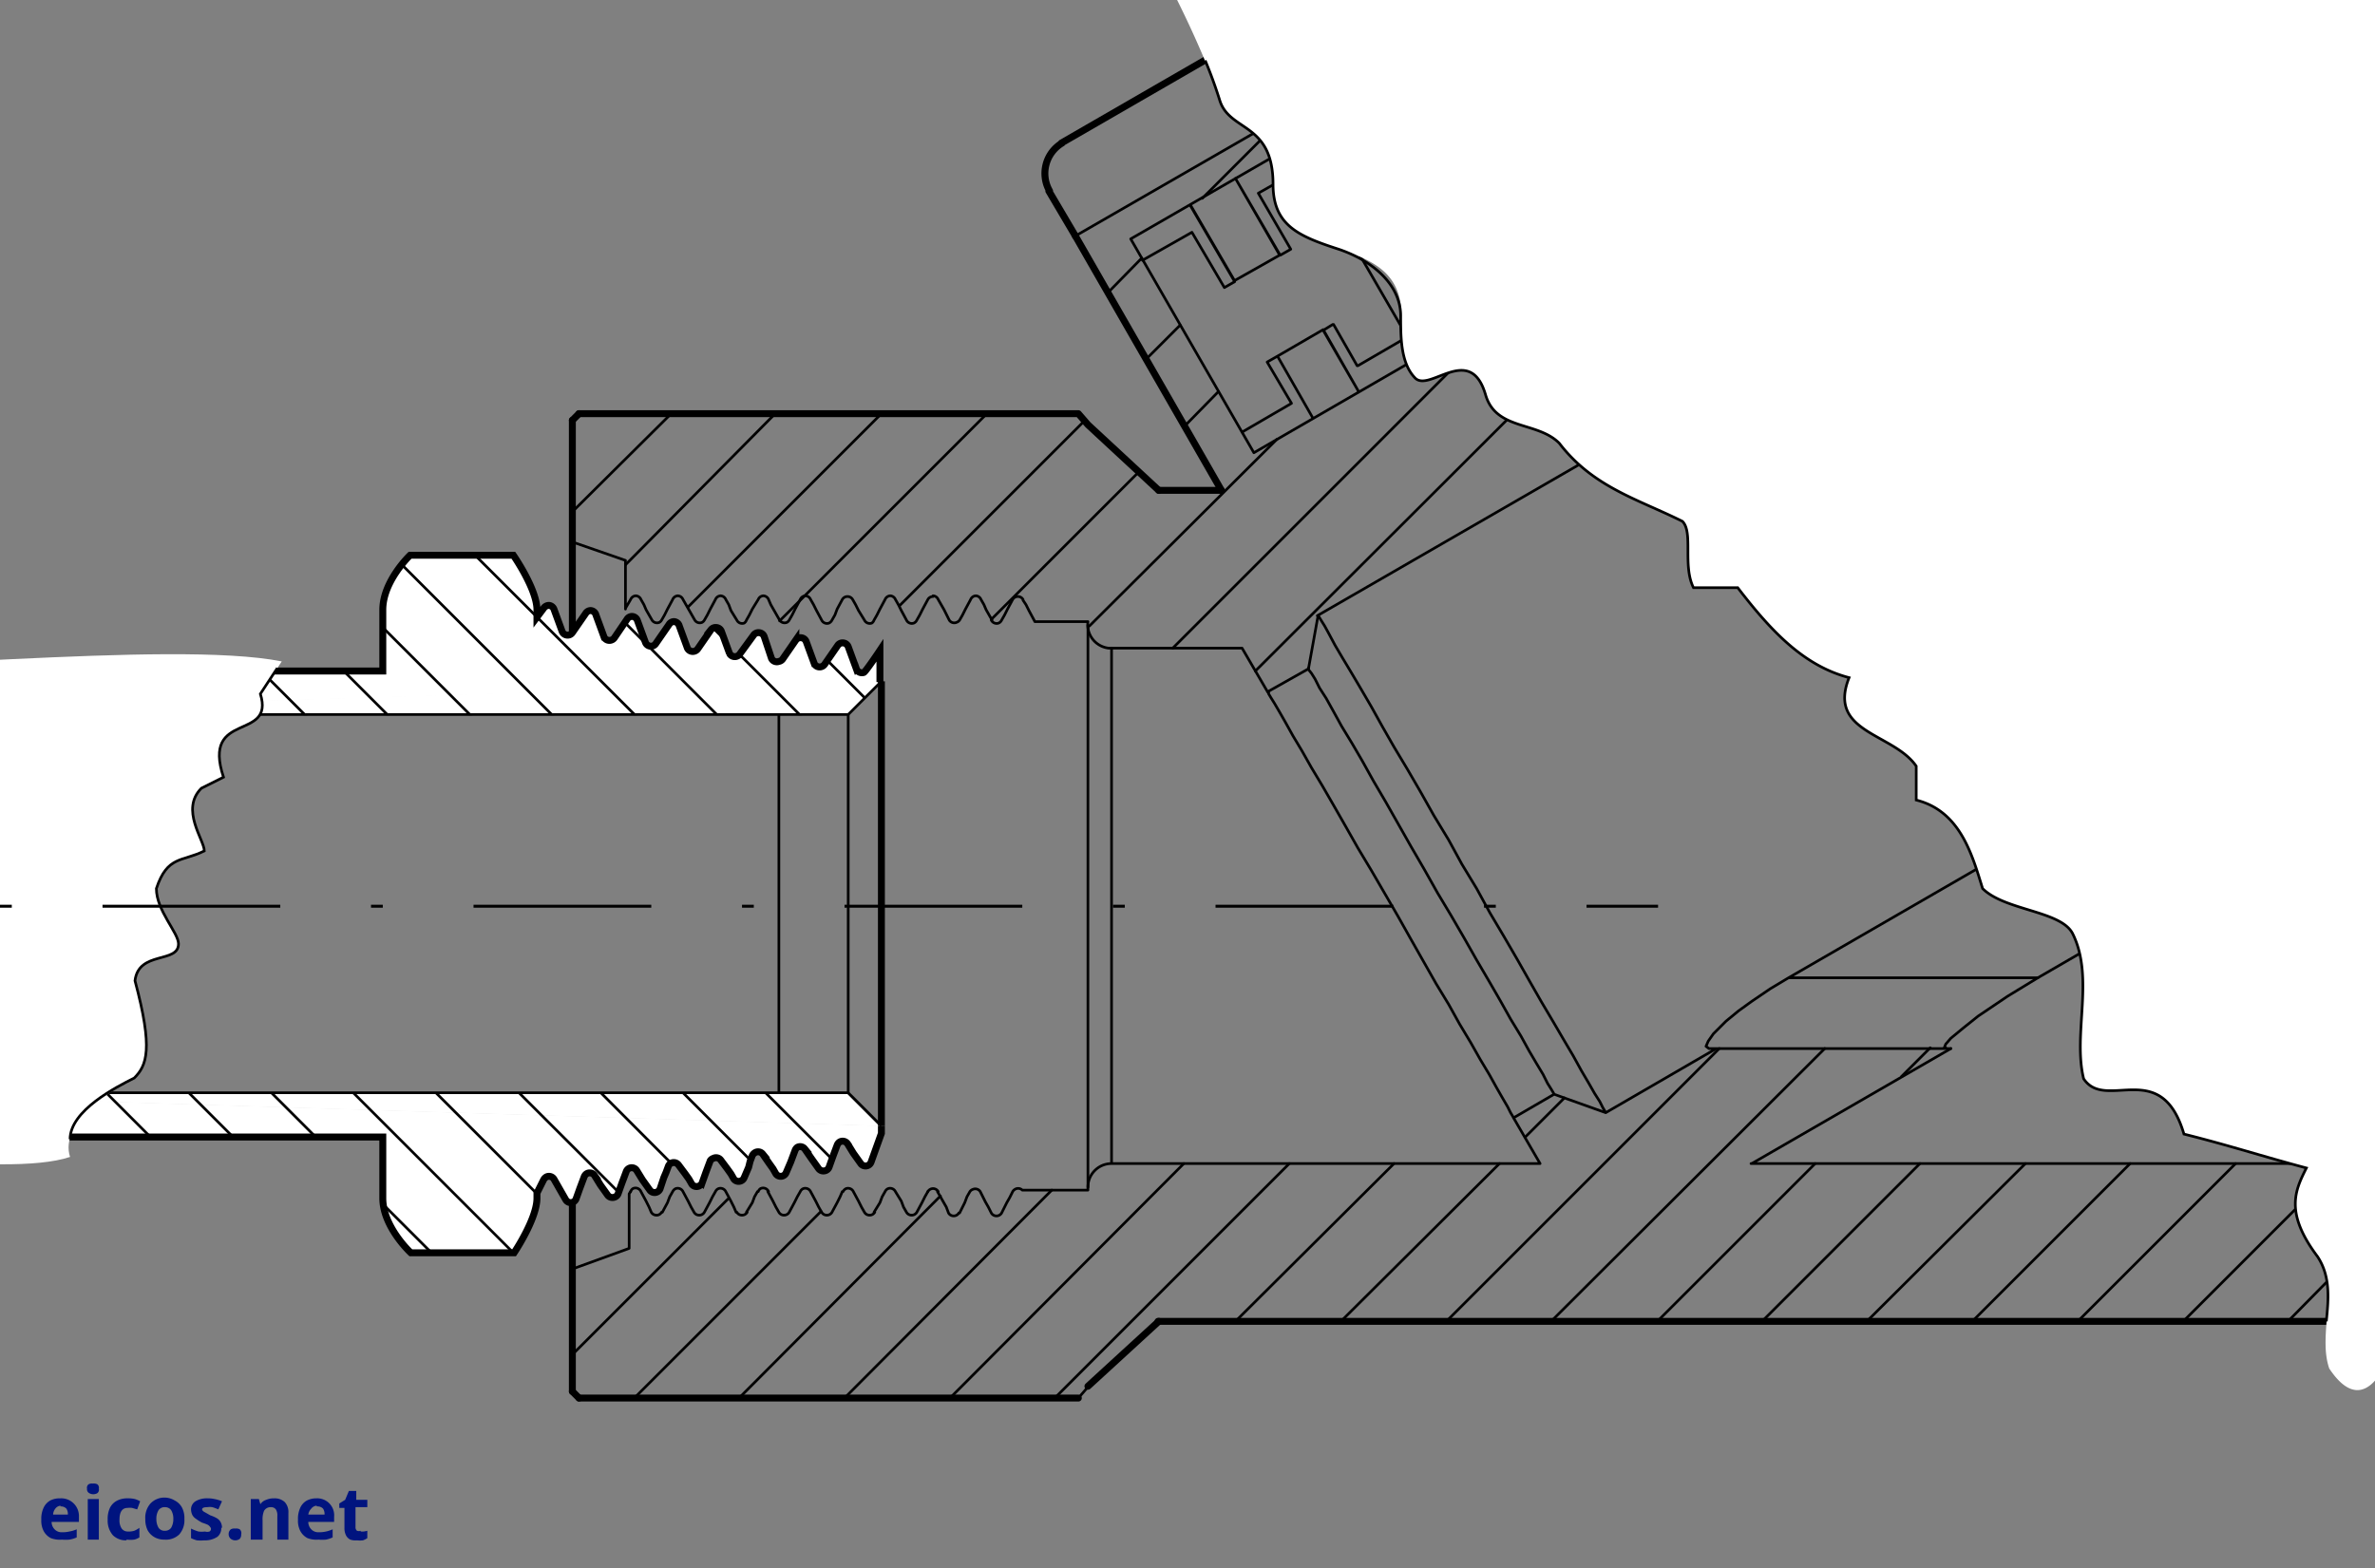
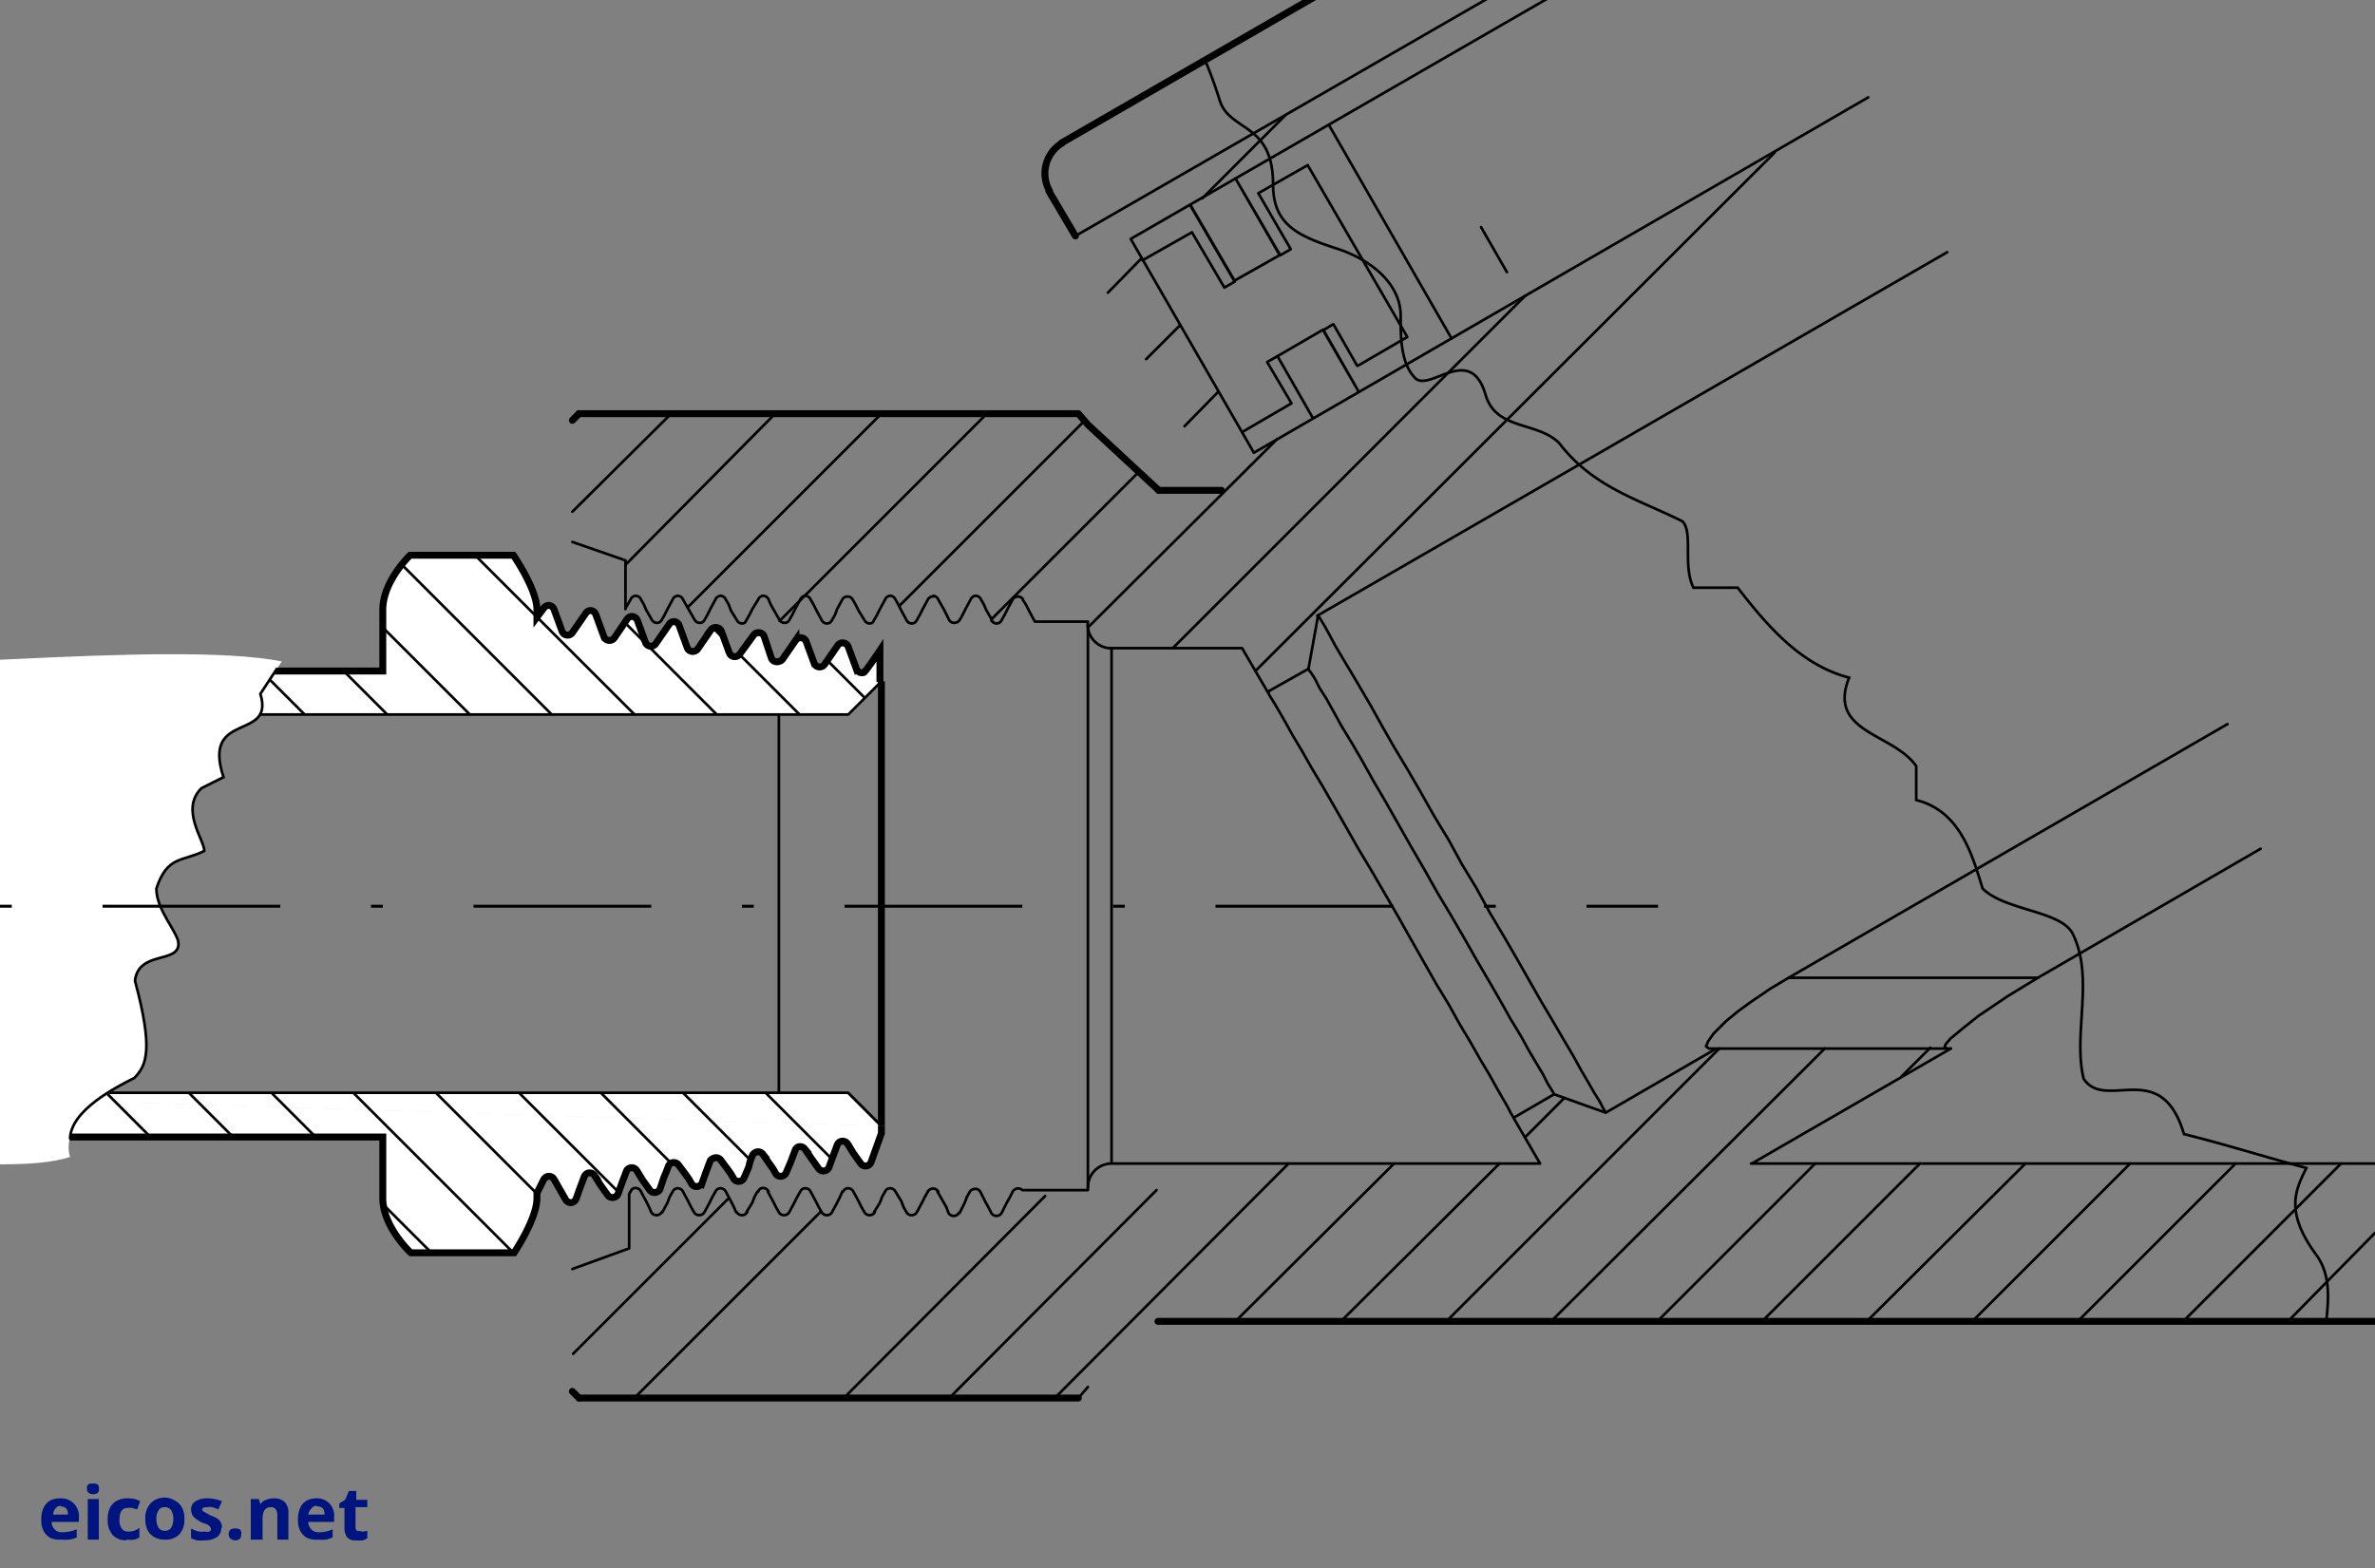
<svg xmlns="http://www.w3.org/2000/svg" xmlns:xlink="http://www.w3.org/1999/xlink" viewBox="0 0 322 212.7">
  <rect x="0" y="0" width="322" height="212.7" fill="#808080" stroke="none" />
  <defs>
    <path id="reuse-0" d="m119.5 92.4-4.5 4.5H-24.7" class="cls-5" />
    <path id="reuse-1" d="M-24.7 96.9V91h76.6v-8.3c0-3.9 3.7-7.4 3.7-7.4h14s3.2 4.6 3.2 7.4v1l.9-1.2a.9.9 0 0 1 .7-.4.8.8 0 0 1 .7.5l1.1 3a.8.8 0 0 0 1 .5.8.8 0 0 0 .4-.3l1.8-2.6a.8.8 0 0 1 .7-.4.8.8 0 0 1 .7.6l1.1 3a.8.8 0 0 0 1 .4.8.8 0 0 0 .4-.3L85 84a.8.8 0 0 1 .7-.4.8.8 0 0 1 .7.5l1.1 3a.8.8 0 0 0 1 .5.8.8 0 0 0 .4-.3l1.8-2.6a.8.8 0 0 1 .7-.4.8.8 0 0 1 .7.6l1.1 3a.8.8 0 0 0 1 .4.8.8 0 0 0 .4-.3l1.8-2.6a.8.8 0 0 1 .7-.3.8.8 0 0 1 .7.5l1.1 3a.8.8 0 0 0 1 .4.8.8 0 0 0 .4-.3l1.9-2.6a.8.8 0 0 1 .7-.3.8.8 0 0 1 .7.5l1 3a.8.8 0 0 0 1 .4.8.8 0 0 0 .5-.3l1.8-2.6a.8.8 0 0 1 .8-.3.8.8 0 0 1 .6.5l1.1 3a.8.8 0 0 0 1 .4.8.8 0 0 0 .4-.3l1.8-2.6a.8.8 0 0 1 .8-.3.8.8 0 0 1 .6.5l1.1 3a.8.8 0 0 0 1 .5c.2 0 2.2-3 2.2-3v4.3" class="cls-5" />
    <path id="reuse-2" d="M-24.7 148.2H115l4.5 4.5" class="cls-5" />
    <path id="reuse-3" d="M119.5 152.7v1l-1.4 3.9a.8.8 0 0 1-1.4.2l-.5-.7-.5-.7-.8-1.3a.8.8 0 0 0-1.1-.2.9.9 0 0 0-.3.4l-.3.8-.3.8-.5 1.4a.8.8 0 0 1-.7.5.8.8 0 0 1-.7-.3l-.5-.7-.5-.7-.9-1.3a.8.8 0 0 0-1-.2.9.9 0 0 0-.3.4l-.3.8-.3.8-.6 1.4a.8.8 0 0 1-1.4.2l-.4-.7-.5-.7-.9-1.3a.8.8 0 0 0-1-.2 1 1 0 0 0-.4.4l-.3.8-.2.8-.6 1.4a.8.8 0 0 1-.6.5.8.8 0 0 1-.8-.3l-.4-.7-.5-.7-.9-1.2a.8.8 0 0 0-1-.2.8.8 0 0 0-.4.3l-.3.8-.3.8-.5 1.4a.8.8 0 0 1-.6.5.8.8 0 0 1-.8-.3l-.4-.7-.5-.7-.9-1.2a.8.8 0 0 0-1.1-.2.8.8 0 0 0-.3.4l-.3.8-.3.7-.5 1.5a.8.8 0 0 1-1.4.2l-.5-.7-.5-.7-.8-1.3a.8.8 0 0 0-1.1-.2.8.8 0 0 0-.3.4l-.3.8-.3.8-.5 1.4a.8.8 0 0 1-.7.5.8.8 0 0 1-.7-.3l-.5-.7-.5-.7-.8-1.3a.8.8 0 0 0-1.1-.2.9.9 0 0 0-.3.4l-.3.8-.3.8-.5 1.4a.8.8 0 0 1-.7.5.8.8 0 0 1-.7-.4l-.4-.7-.4-.7-.8-1.4a.8.8 0 0 0-1-.3 1 1 0 0 0-.4.4l-.9 1.8v.7c0 2.8-3.1 7.4-3.1 7.4h-14s-3.8-3.5-3.8-7.4v-8.3h-76.6v-6" class="cls-5" />
  </defs>
  <defs>
    <clipPath id="clip-path">
      <path fill="none" d="M68 148.2h-92.7v6h76.6v8.2c0 4 3.7 7.4 3.7 7.4h14s3.2-4.6 3.2-7.4v-.6l1-1.9a1 1 0 0 1 .2-.3.8.8 0 0 1 1.1.3l.8 1.3.4.8.4.7a.8.8 0 0 0 .7.4.8.8 0 0 0 .6-.5l.6-1.5.3-.8.3-.7a.9.9 0 0 1 .3-.4.8.8 0 0 1 1 .2l1 1.3.4.6.5.7a.8.8 0 0 0 .7.4.8.8 0 0 0 .7-.5l.5-1.5.3-.8.3-.7a.8.8 0 0 1 .3-.4.8.8 0 0 1 1 .2l1 1.3.4.6.5.7a.8.8 0 0 0 1.4-.1l.5-1.5.3-.8.3-.8a.8.8 0 0 1 .3-.3.8.8 0 0 1 1 .2l1 1.2.4.7.5.7a.8.8 0 0 0 .8.3.8.8 0 0 0 .6-.5l.5-1.4.3-.8.3-.8a.8.8 0 0 1 .3-.3.8.8 0 0 1 1 .2l1 1.2.4.7.5.7a.8.8 0 0 0 .8.3.8.8 0 0 0 .6-.5l.5-1.4.3-.8.3-.8a1 1 0 0 1 .3-.4.8.8 0 0 1 1.1.3l.9 1.2.5.7.4.7a.8.8 0 0 0 1.4-.2l.6-1.4.2-.8.3-.8a.9.9 0 0 1 .3-.4.8.8 0 0 1 1.1.2l.9 1.3.5.7.4.7a.8.8 0 0 0 .8.3.8.8 0 0 0 .6-.5l.6-1.4.3-.8.3-.8a.9.9 0 0 1 .2-.4.8.8 0 0 1 1.1.2l1 1.3.4.7.5.7a.8.8 0 0 0 .7.3.8.8 0 0 0 .7-.5l1.4-3.8v-1.1l-4.5-4.5Zm-12.3-73s-3.8 3.5-3.8 7.4V91h-76.6v6H115l4.5-4.6v-4.3s-2 3-2.2 3a.8.8 0 0 1-1-.5l-1.1-3a.8.8 0 0 0-.7-.5.8.8 0 0 0-.7.3l-1.8 2.7a.8.8 0 0 1-.4.3.8.8 0 0 1-1-.5l-1.1-3a.8.8 0 0 0-.7-.5.8.8 0 0 0-.7.3l-1.8 2.6a.8.8 0 0 1-.4.3.8.8 0 0 1-1-.4l-1.1-3a.8.8 0 0 0-.7-.5.8.8 0 0 0-.7.3l-1.8 2.6a.7.7 0 0 1-.4.3.8.8 0 0 1-1-.4l-1.1-3a.8.8 0 0 0-.7-.5.8.8 0 0 0-.7.3L95 87.9a.9.9 0 0 1-.4.3.8.8 0 0 1-1-.4l-1.1-3a.8.8 0 0 0-.7-.5.8.8 0 0 0-.7.3l-2 2.6a.8.8 0 0 1-.4.3.8.8 0 0 1-1-.5l-1-3a.8.8 0 0 0-.7-.5.8.8 0 0 0-.8.4l-1.8 2.6a.8.8 0 0 1-.4.3.8.8 0 0 1-1-.5l-1-3a.8.8 0 0 0-.7-.5.8.8 0 0 0-.8.4l-1.8 2.6a.8.8 0 0 1-.4.3.8.8 0 0 1-1-.5l-1-3a.8.8 0 0 0-1.5-.2l-.9 1.3v-1c0-2.8-3-7.4-3-7.4Z" />
    </clipPath>
    <style>.cls-3,.cls-4,.cls-6,.cls-7{fill:none}.cls-2{fill:#00147f}.cls-3,.cls-4,.cls-6,.cls-7{stroke:#000}.cls-3,.cls-4{stroke-linecap:round;stroke-linejoin:round}.cls-3,.cls-7{stroke-width:.94px}.cls-4,.cls-6{stroke-width:.36px}.cls-5{fill:#fff}</style>
  </defs>
  <g id="Layer_5" data-name="Layer 5">
    <path d="M8.2 203.2a2.4 2.4 0 0 1 1.8.7 2.4 2.4 0 0 1 .7 1.8v.7H7a1.4 1.4 0 0 0 .4 1 1.3 1.3 0 0 0 1 .4 4.1 4.1 0 0 0 1-.1 4.2 4.2 0 0 0 1-.3v1.1a4 4 0 0 1-1 .3 5.4 5.4 0 0 1-1 0 3.4 3.4 0 0 1-1.5-.2 2.3 2.3 0 0 1-1-1 3 3 0 0 1-.3-1.5 3.5 3.5 0 0 1 .3-1.6 2.2 2.2 0 0 1 .9-1 2.8 2.8 0 0 1 1.3-.3Zm0 1a1 1 0 0 0-.7.4 1.4 1.4 0 0 0-.3.8h2a1.3 1.3 0 0 0-.2-.8 1 1 0 0 0-.8-.3ZM12.6 201.2a1 1 0 0 1 .6.1.6.6 0 0 1 .2.6.6.6 0 0 1-.2.6 1.1 1.1 0 0 1-1.1 0 .6.6 0 0 1-.3-.6.6.6 0 0 1 .2-.6 1 1 0 0 1 .6-.1Zm.8 2.1v5.5h-1.5v-5.5ZM17.1 208.9a2.5 2.5 0 0 1-1.8-.7 3 3 0 0 1-.7-2.1 3.5 3.5 0 0 1 .3-1.6 2.2 2.2 0 0 1 1-1 3 3 0 0 1 1.4-.3 4 4 0 0 1 1 .1 3.5 3.5 0 0 1 .7.3l-.4 1.1-.7-.2a2.1 2.1 0 0 0-.6 0c-.7 0-1.1.5-1.1 1.6a2 2 0 0 0 .3 1.2 1 1 0 0 0 .8.4 2.6 2.6 0 0 0 .9-.1 3.3 3.3 0 0 0 .7-.4v1.3a2.4 2.4 0 0 1-.7.3 4.2 4.2 0 0 1-1 0ZM25 206a2.9 2.9 0 0 1-.7 2.1 2.6 2.6 0 0 1-2 .7 2.7 2.7 0 0 1-1.3-.3 2.4 2.4 0 0 1-1-1 3.4 3.4 0 0 1-.3-1.5 2.9 2.9 0 0 1 .7-2.1 2.6 2.6 0 0 1 2-.8 2.7 2.7 0 0 1 1.3.4 2.3 2.3 0 0 1 1 1 3.1 3.1 0 0 1 .3 1.5Zm-3.8 0a2.3 2.3 0 0 0 .3 1.2 1 1 0 0 0 .9.4 1 1 0 0 0 .8-.4 2.3 2.3 0 0 0 .3-1.2 2.2 2.2 0 0 0-.3-1.2 1 1 0 0 0-.8-.4 1 1 0 0 0-.9.4 2.2 2.2 0 0 0-.3 1.2ZM30 207.2a1.5 1.5 0 0 1-.5 1.2 3 3 0 0 1-1.8.5 5.6 5.6 0 0 1-1 0 4.5 4.5 0 0 1-.8-.3v-1.3a6.6 6.6 0 0 0 1 .4 3.5 3.5 0 0 0 .9 0 1 1 0 0 0 .6 0 .4.4 0 0 0 .2-.4.4.4 0 0 0-.1-.2 1.1 1.1 0 0 0-.3-.3 8.1 8.1 0 0 0-.8-.3 6.4 6.4 0 0 1-.8-.5 1.5 1.5 0 0 1-.5-.5 1.8 1.8 0 0 1-.2-.8 1.3 1.3 0 0 1 .6-1.1 3 3 0 0 1 1.6-.4 4.3 4.3 0 0 1 1 .1 4.7 4.7 0 0 1 1 .3l-.5 1.1a7.1 7.1 0 0 0-.8-.3 2.3 2.3 0 0 0-.7 0q-.7 0-.7.3a.4.4 0 0 0 .1.2 1 1 0 0 0 .3.2l.7.4a5 5 0 0 1 .9.4 1.4 1.4 0 0 1 .5.5 1.6 1.6 0 0 1 .2.8ZM31 208a.8.8 0 0 1 .3-.6 1 1 0 0 1 .6-.1 1 1 0 0 1 .6.1.7.7 0 0 1 .2.7.8.8 0 0 1-.2.6 1 1 0 0 1-.6.2 1 1 0 0 1-.6-.2.8.8 0 0 1-.3-.6ZM37.2 203.2a2 2 0 0 1 1.4.5 2 2 0 0 1 .5 1.5v3.6h-1.5v-3.2a1.5 1.5 0 0 0-.2-.9.8.8 0 0 0-.7-.3 1 1 0 0 0-.9.5 3 3 0 0 0-.2 1.3v2.6H34v-5.5h1.1l.2.7a1.5 1.5 0 0 1 .8-.6 2.6 2.6 0 0 1 1-.2ZM42.9 203.2a2.3 2.3 0 0 1 2.4 2.5v.7h-3.5a1.4 1.4 0 0 0 .4 1 1.3 1.3 0 0 0 1 .4 4.1 4.1 0 0 0 1-.1 4.2 4.2 0 0 0 .9-.3v1.1a4 4 0 0 1-.9.3 5.4 5.4 0 0 1-1 0 3.4 3.4 0 0 1-1.5-.2 2.3 2.3 0 0 1-1-1 3 3 0 0 1-.3-1.5 3.5 3.5 0 0 1 .3-1.6 2.1 2.1 0 0 1 .9-1 2.8 2.8 0 0 1 1.3-.3Zm0 1a1 1 0 0 0-.7.4 1.4 1.4 0 0 0-.4.8H44a1.3 1.3 0 0 0-.2-.8 1 1 0 0 0-.8-.3ZM48.9 207.7a2.5 2.5 0 0 0 .4 0 3.5 3.5 0 0 0 .5-.1v1a2.6 2.6 0 0 1-.6.3 3.8 3.8 0 0 1-.8 0 2.2 2.2 0 0 1-.9-.1 1.3 1.3 0 0 1-.6-.6 2.2 2.2 0 0 1-.2-1v-2.7H46v-.6l.8-.5.5-1.2h1v1.2h1.5v1h-1.6v2.7a.6.6 0 0 0 .2.5.7.7 0 0 0 .5 0Z" class="cls-2" />
    <path d="m78.5 56.1-.9.9m0 131.7.9.9" class="cls-3" />
    <path d="m200.8 30.8 3.5 6.1m-82.9 124.7a.8.8 0 0 0-1-.4.8.8 0 0 0-.4.4m1.4 0 .8 1.3.3.8.4.7m-7.2-2.8a.8.8 0 0 0-1-.4.9.9 0 0 0-.4.4m-4.4 0a.8.8 0 0 0-1-.4.8.8 0 0 0-.4.4m-4.3 0a.8.8 0 0 0-1.1-.4.8.8 0 0 0-.3.4m-4.4 0a.8.8 0 0 0-1-.4.8.8 0 0 0-.4.4m-4.4 0a.8.8 0 0 0-1-.4.9.9 0 0 0-.4.4m-4.3 0a.8.8 0 0 0-1.1-.4.8.8 0 0 0-.3.4m33 2.8.8-1.3.3-.8.4-.7m-4.3 0 .7 1.3.4.8.4.7m-3-2.8-.3.7-.4.8-.7 1.3m-1.4 0-.4-.7-.4-.8-.7-1.3m-2.9 2.8.7-1.3.4-.8.4-.7m-2.9 2.8-.4-.7-.4-.8-.7-1.3m-1.4 0-.4.7-.3.8-.8 1.3m-2.8-2.8.7 1.3.4.8.3.7m-2.8-2.8-.4.7-.4.8-.7 1.3m-2.9-2.8.7 1.3.4.8.4.7m-4.3 0 .7-1.3.3-.8.4-.7m-4.3 0 .7 1.3.4.8.3.7m29.6.4a.8.8 0 0 0 .7-.4m-1.4 0a.8.8 0 0 0 .7.4m-5.8 0a.8.8 0 0 0 .7-.4m-1.4 0a.8.8 0 0 0 .7.4m-5.8 0a.8.8 0 0 0 .7-.4m-1.4 0a.8.8 0 0 0 .7.4m-5.7 0a.8.8 0 0 0 .7-.4m-1.4 0a.8.8 0 0 0 .7.4m-5.8 0a.8.8 0 0 0 .7-.4m-1.4 0a.8.8 0 0 0 .7.4m-5.7 0a.8.8 0 0 0 .6-.4m-1.4 0a.8.8 0 0 0 .7.4m36.8-3.2-.4.7-.4.8-.7 1.3m-.7.4a.8.8 0 0 0 .7-.4m-1.4 0a.8.8 0 0 0 .7.4" class="cls-4" />
-     <path d="M77.6 161.4v27.3m0-131.7v30.7" class="cls-3" />
    <path d="M322 157.8h-84.6m27.1-15.6-27 15.6m69-42.7-30.2 17.5m0 0-4.1 2.5-4 2.7-2 1.6-1.7 1.4-.7.8-.2.5h.2M147.5 84.8V161" class="cls-4" />
    <path d="M157 179.2h165M165.6 66.5h-8.5" class="cls-3" />
    <path d="m140.2 84.1.1.2h7.2m0 0a3.2 3.2 0 0 0 2.8 3.6 3.1 3.1 0 0 0 .4 0m-24.2-7a.8.8 0 0 0-.7.4m1.4 0a.8.8 0 0 0-.7-.5m.7.5.4.7.4.7.7 1.4m0 0a.8.8 0 0 0 1 .3.8.8 0 0 0 .4-.3m1.5-2.8-.7 1.3-.4.8-.4.7m2.2-3.3a.8.8 0 0 0-.7.5m1.4 0a.8.8 0 0 0-.7-.5m.7.5.4.7.3.7.8 1.4m-49.7-1.5V76l-7.2-2.5m42.4 7.8-.7 1.3-.4.8-.4.7a.8.8 0 0 1-.3.4.8.8 0 0 1-1-.4l-.8-1.3-.4-.8-.4-.7a.8.8 0 0 0-.7-.4h0a.8.8 0 0 0-.7.4l-.7 1.3-.3.8-.4.7a.9.9 0 0 1-.4.4.8.8 0 0 1-1-.4l-.7-1.3-.4-.8-.4-.7a.8.8 0 0 0-.7-.5h0a.8.8 0 0 0-.7.5l-.7 1.3-.4.8-.4.7a.8.8 0 0 1-.3.3.8.8 0 0 1-1-.3l-.8-1.4-.4-.7-.3-.7a.8.8 0 0 0-.7-.5h0a.8.8 0 0 0-.7.5l-.8 1.3-.4.8-.4.7a.8.8 0 0 1-.3.4.8.8 0 0 1-1-.4l-.8-1.3-.3-.8-.4-.7a.8.8 0 0 0-.7-.5h0a.8.8 0 0 0-.7.5l-.7 1.3-.4.8-.4.7a.8.8 0 0 1-.3.3.8.8 0 0 1-1-.3l-.8-1.4-.4-.7-.4-.7a.8.8 0 0 0-.7-.5h0a.8.8 0 0 0-.7.5l-.7 1.3-.4.8-.4.7a.8.8 0 0 1-.3.3.8.8 0 0 1-1-.3l-.8-1.4-.3-.7-.4-.7a.8.8 0 0 0-.7-.5h0a.8.8 0 0 0-.7.5l-.7 1.2m35.2-1.2a.8.8 0 0 1 .7-.5m.7.5a.8.8 0 0 0-.7-.5m2.2 3.3-.7-1.3-.4-.8-.4-.7m1.5 2.8a.8.8 0 0 0 1 .4.8.8 0 0 0 .4-.4m1.5-2.8-.7 1.3-.4.8-.4.7m10.1 0a.8.8 0 0 0 1 .4.8.8 0 0 0 .4-.4m0 0 .4-.7.4-.8.7-1.3m.7-.4a.8.8 0 0 0-.7.4m.7-.4a.8.8 0 0 1 .7.4v.1l.4.6.4.8.7 1.3m10.4 3.8h17.8m3.5 6-3.5-6m9 2.8-5.5 3.1m6.8-10.3-1.3 7.2M264 34.2l-85.4 49.3" class="cls-4" />
    <path d="m147.5 57.6 9.6 8.9m-9.6-8.9-1.3-1.5m0 0H78.5" class="cls-3" />
    <path d="m145.8 32 71.5-41.2m36 22.4L170 61.4m0 0-16.7-29m0 0 60.5-34.9" class="cls-4" />
-     <path d="m147.5 188 9.6-8.8m8.5-112.7L145.8 32" class="cls-3" />
    <path d="m146.2 189.6 1.3-1.5" class="cls-4" />
    <path d="M78.5 189.6h67.7" class="cls-3" />
    <path d="M196.8 45.9 180.2 17m62.3 115.6h33.8m-43.6 9.6h-1m0 0h0l-.4-.3.3-.7.7-1 1.7-1.7 1.7-1.4 1.8-1.3 2.5-1.7 2.5-1.5m0 0L302 98.2M178.7 83.5l.1.1.3.5.5.8.6 1.1.8 1.5 1 1.7 1.2 2 1.3 2.2 1.4 2.4 1.5 2.7 1.6 2.8 1.8 3 1.8 3.1 1.8 3.2 2 3.3 1.8 3.3 2 3.3 1.8 3.3 1.9 3.2 1.8 3.1 1.7 3 1.6 2.8 1.6 2.7 1.4 2.4 1.3 2.2 1.1 2 1 1.7.8 1.4.7 1.1.4.8.3.5.1.2m-45.7-57v.2l.3.5.5.8.7 1.2.8 1.4 1 1.8 1.2 2 1.3 2.3 1.5 2.5 1.5 2.6 1.6 2.8 1.7 3 1.8 3 1.8 3.1 1.8 3.1 1.8 3.2 1.7 3 1.7 3 1.7 2.8 1.5 2.7 1.5 2.5 1.3 2.3 1.2 2 1 1.8.8 1.4.7 1.2.4.8.3.5.1.2m-27.8-61v.2l.4.5.5.8.6 1.2.9 1.4 1 1.8 1.1 2 1.4 2.3 1.4 2.4 1.5 2.7 1.7 2.9 1.7 3 1.7 3 1.8 3.1 1.8 3.2 1.8 3 1.8 3.1 1.7 3 1.7 2.9 1.5 2.6 1.4 2.5 1.4 2.3 1.1 2 1 1.7.9 1.5.6 1.2.5.8.3.5.1.2m-60-60.5v69.9m113.8-15.6h-31.8m-15 8.7 15-8.7m-22 6.2 7 2.5m-12.5.7 5.5-3.2m-1.9 9.4-3.6-6.2m3.6 6.2h-58.1m0 0a3.2 3.2 0 0 0-3.2 3.2 3.1 3.1 0 0 0 0 .4m-10.2.2a.8.8 0 0 1 .3-.3.8.8 0 0 1 1 .1h8.9m-20.3.2a.8.8 0 0 0-1.1-.3.8.8 0 0 0-.3.3m7.1 0a.8.8 0 0 0-1-.3.8.8 0 0 0-.4.3m2.9 2.9-.4-.8-.4-.7-.7-1.4m-1.4 0-.4.7-.3.8-.7 1.4m-3-2.9.8 1.4.4.7.3.8m6.5.4a.8.8 0 0 0 .7-.4m-1.4 0a.8.8 0 0 0 .7.4m-5.8 0a.8.8 0 0 0 .7-.4m-.7.4a.8.8 0 0 1-.7-.4m8.7-2.9-.4.8-.4.7-.7 1.4" class="cls-4" />
    <path d="m145.8 32-3.6-6.1m1.7-6.5 56.8-32.8M144 19.4a4.8 4.8 0 0 0-1.7 6.5" class="cls-3" />
-     <path d="m310.2 179.2 11.8-12m-26 12 21.4-21.4m-35.7 21.4 21.4-21.4m-35.7 21.4 21.4-21.4m-35.7 21.4 21.5-21.4m-35.7 21.4 21.4-21.4m-2.5-11.8 3.9-3.9m-37 37.1 21.4-21.4m-35.8 21.4 37.1-37m-51.3 37 37-37m-26.3 12 5.3-5.3m-30.3 30.3 21.5-21.4m-35.8 21.4 21.5-21.4m-46 31.8 31.8-31.8m-46 31.8 31.7-31.8m-46 31.8 28.1-28.2m-42.4 28.2 27.3-27.4M86 189.6l25.3-25.3m-33.6 19.3 21-21M170.2 91l70.4-70.3M159 87.9l47.8-47.8m-59.1 44.8 25.4-25.3m-12.5-1.8 4.6-4.7M134.4 84l20-20m1-15.3 4.6-4.6m-38 38 25-25m16-30.2 11.3-11.3m-24.1 24.1 4.6-4.7m-49.1 49.2 28-28M93.3 82.3l26.3-26.3M84.8 76.6 105.2 56M77.6 69.4 91 56.1m76.4-18-6-10.3m12.1 6.8-6.2 3.5m6.2-3.5-6-10.4m5.7 24.1 4.8 8.4m1.4-12 4.8 8.4m-4.8-8.4-6.2 3.6m0 0 4.8 8.4m-6.2-7.6 1.4-.8m1.9 6.4-3.3-5.6m-3.4 9.5 6.7-3.9m-1.6-20.2-6-10.3M180.8 44l3.2 5.6m-4.6-4.8 1.3-.8m-1.3.8 4.8 8.3M175 33.8l-1.4.8m-3-8.4 4.4 7.6m2.3-11.4-6.7 3.8m20.2 19.5-13.5-23.3m6.8 27.2 6.7-3.9M166 39l-4.4-7.5m5.8 6.7-1.4.8m1.4-.8-6-10.3m.2 3.6-6.7 3.8" class="cls-4" />
-     <path d="M200.5-19.9h-53a139.9 139.9 0 0 1 18 33.5c1.3 4.3 7.1 3 7.1 11.4 0 5.5 3.5 7 8.7 8.7 5 1.6 8.7 3.4 8.7 9.1 0 2.9 0 6.4 1.8 8.4 2 2.2 7.6-4.8 9.7 2.3 1.4 4.9 7 3.6 10 6.6 4.6 6 10.6 7.6 16.7 10.6 1.5 1.5 0 6 1.5 9h6c4.5 6 9 10.6 15 12.2-3 7.5 6 7.5 9.1 12v4.6c6 1.5 7.6 7.5 9.1 12 3 3 10.6 3 12.1 6.1 3 6 0 13.6 1.5 19.7 3 4.5 10.6-3 13.6 7.5 6 1.5 10.6 3 16.6 4.6-1.5 3-3 6 1.5 12 3 4.6 0 10.6 1.6 15.2 5.4 8.1 8.7-3.2 8.7-3.2V-20Z" class="cls-5" />
+     <path d="m310.2 179.2 11.8-12m-26 12 21.4-21.4m-35.7 21.4 21.4-21.4m-35.7 21.4 21.4-21.4m-35.7 21.4 21.5-21.4m-35.7 21.4 21.4-21.4m-2.5-11.8 3.9-3.9m-37 37.1 21.4-21.4m-35.8 21.4 37.1-37m-51.3 37 37-37m-26.3 12 5.3-5.3m-30.3 30.3 21.5-21.4m-35.8 21.4 21.5-21.4m-46 31.8 31.7-31.8m-46 31.8 28.1-28.2m-42.4 28.2 27.3-27.4M86 189.6l25.3-25.3m-33.6 19.3 21-21M170.2 91l70.4-70.3M159 87.9l47.8-47.8m-59.1 44.8 25.4-25.3m-12.5-1.8 4.6-4.7M134.4 84l20-20m1-15.3 4.6-4.6m-38 38 25-25m16-30.2 11.3-11.3m-24.1 24.1 4.6-4.7m-49.1 49.2 28-28M93.3 82.3l26.3-26.3M84.8 76.6 105.2 56M77.6 69.4 91 56.1m76.4-18-6-10.3m12.1 6.8-6.2 3.5m6.2-3.5-6-10.4m5.7 24.1 4.8 8.4m1.4-12 4.8 8.4m-4.8-8.4-6.2 3.6m0 0 4.8 8.4m-6.2-7.6 1.4-.8m1.9 6.4-3.3-5.6m-3.4 9.5 6.7-3.9m-1.6-20.2-6-10.3M180.8 44l3.2 5.6m-4.6-4.8 1.3-.8m-1.3.8 4.8 8.3M175 33.8l-1.4.8m-3-8.4 4.4 7.6m2.3-11.4-6.7 3.8m20.2 19.5-13.5-23.3m6.8 27.2 6.7-3.9M166 39l-4.4-7.5m5.8 6.7-1.4.8m1.4-.8-6-10.3m.2 3.6-6.7 3.8" class="cls-4" />
    <path d="M163.4 8.2a62 62 0 0 1 2 5.5c1.4 4.2 7.2 2.9 7.2 11.3 0 5.5 3.4 7 8.6 8.7 5 1.6 8.7 5 8.7 9.1 0 2.9 0 6.4 1.9 8.4 1.9 2.2 7.5-4.8 9.6 2.3 1.4 4.9 7 3.6 10 6.6 4.6 6 10.7 7.6 16.7 10.6 1.5 1.5 0 6 1.5 9h6c4.6 6 9 10.6 15.1 12.2-3 7.5 6 7.5 9.1 12v4.6c6 1.5 7.6 7.5 9 12 3 3 10.6 3 12.2 6.1 3 6 0 13.6 1.5 19.7 3 4.5 10.5-3 13.6 7.5 6 1.5 10.6 3 16.6 4.6-1.5 3-3 6 1.5 12 1.8 2.7 1.5 5.8 1.2 8.8M105.6 96.9v51.3M77.8 161.6" class="cls-6" />
    <path d="m85.5 161.6-.2.3v7.4m-7.7 2.8 7.7-2.8" class="cls-4" />
-     <path d="M115 96.9v51.3" class="cls-6" />
    <use xlink:href="#reuse-0" class="cls-5" />
    <use xlink:href="#reuse-0" class="cls-6" />
    <use xlink:href="#reuse-1" class="cls-5" />
    <use xlink:href="#reuse-1" class="cls-7" />
    <use xlink:href="#reuse-2" class="cls-5" />
    <use xlink:href="#reuse-2" class="cls-6" />
    <use xlink:href="#reuse-3" class="cls-5" />
    <use xlink:href="#reuse-3" class="cls-7" />
    <path d="M79.1 83.6" class="cls-6" />
    <g clip-path="url(#clip-path)">
      <path d="m7.6 63.2 122.6 122.6m78.2 0L85.8 63.2m-11.1 0 122.6 122.6M63.5 63.2 186 185.8M52.3 63.2 175 185.8M41.1 63.2l122.6 122.6m-11.1 0L30 63.2m-11.2 0 122.6 122.6m-22.4 0L-3.4 63.2m111.4 122.6L-14.7 63.2M96.7 185.8-25.9 63.2m-11.2 0L85.5 185.8M-48.2 63.2 74.4 185.8M-59.4 63.2 63.2 185.8m-11.2 0L-70.6 63.2M29.7 185.8-93 63.2M18.5 185.8-104.1 63.2m-11.2 0L7.3 185.8m-89-122.6L40.7 185.8" class="cls-6" />
    </g>
    <path d="M35.3 94.1c2 6.5-8 2.2-5 11.3l-3 1.5c-2.9 2.9.4 7 .4 8.5-3 1.5-5 .6-6.5 5.1 0 3 3 6 3 7.5 0 2.7-5.4.9-5.9 5 2.5 9.3 1.6 11.5-.1 13.2-3 1.5-10.2 6.1-8.7 10.7-9 3-35.2-1.7-44.3-1.7V90.2c15.1 1.5 58-3.5 73-.5Z" class="cls-5" />
    <path d="m37.6 90.6-2.3 3.5c2 6.5-8 2.2-5 11.3l-3 1.5c-2.9 2.9.4 7 .4 8.5-3 1.5-5 .6-6.5 5.1 0 3 3 6 3 7.5 0 2.7-5.4.9-5.9 5 2.5 9.3 1.6 11.5-.1 13.2-2.4 1.2-8.7 4.4-8.7 8.3" class="cls-6" />
    <path d="M119.5 92.4v60.3" class="cls-7" />
    <path fill="none" stroke="#000" stroke-dasharray="24.1 12.3 1.6 12.3" stroke-dashoffset="36.4" stroke-width=".4" d="M0 122.9h224.8" />
  </g>
</svg>